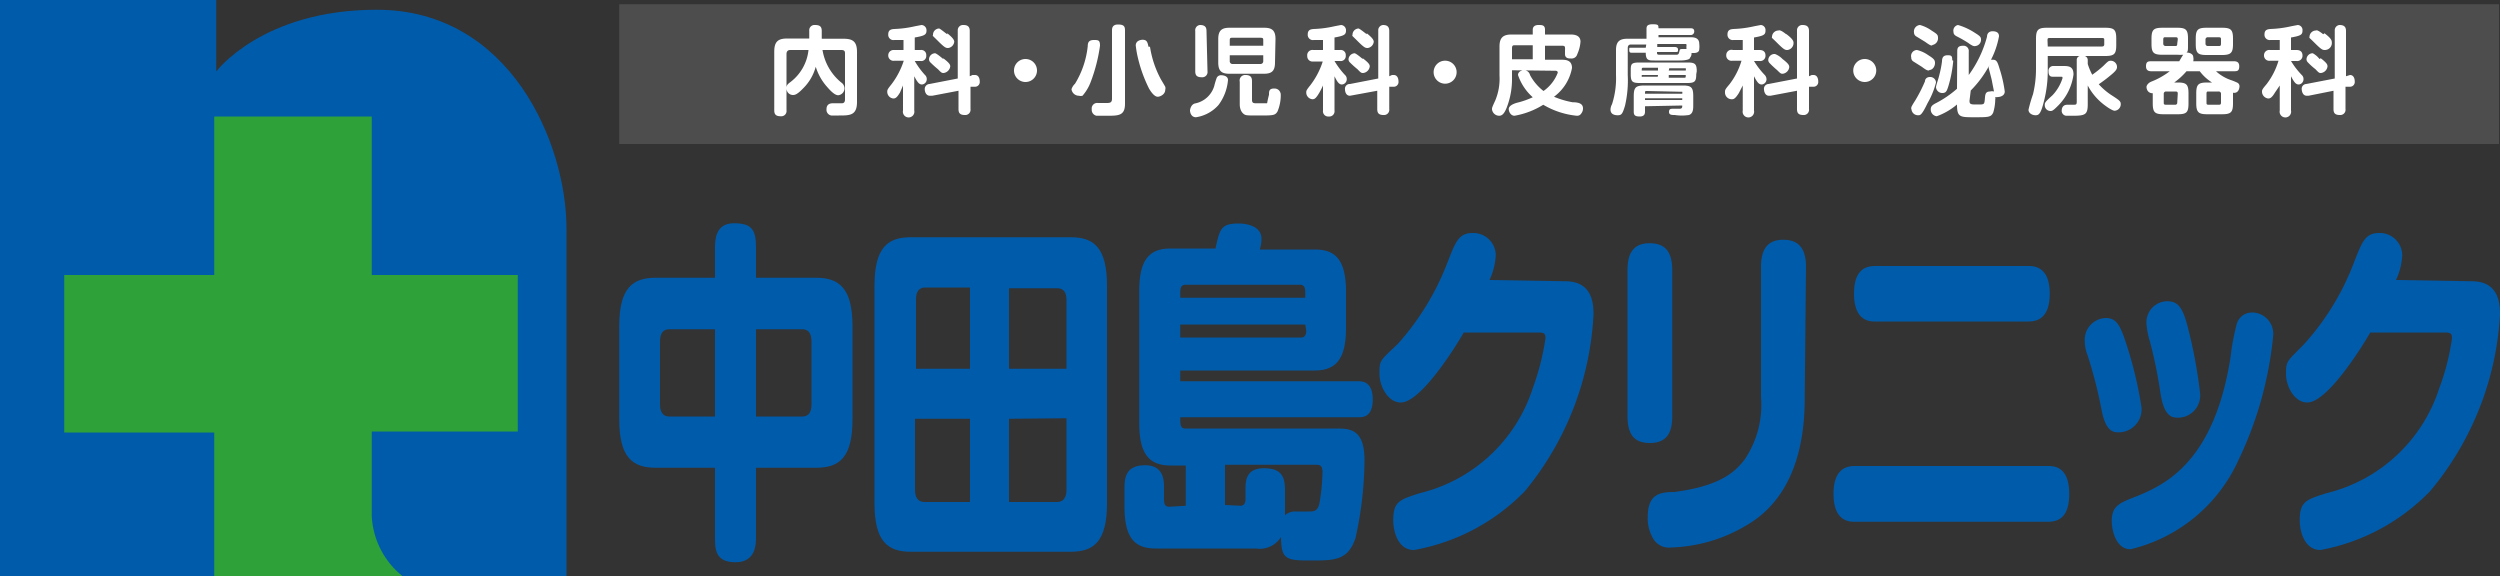
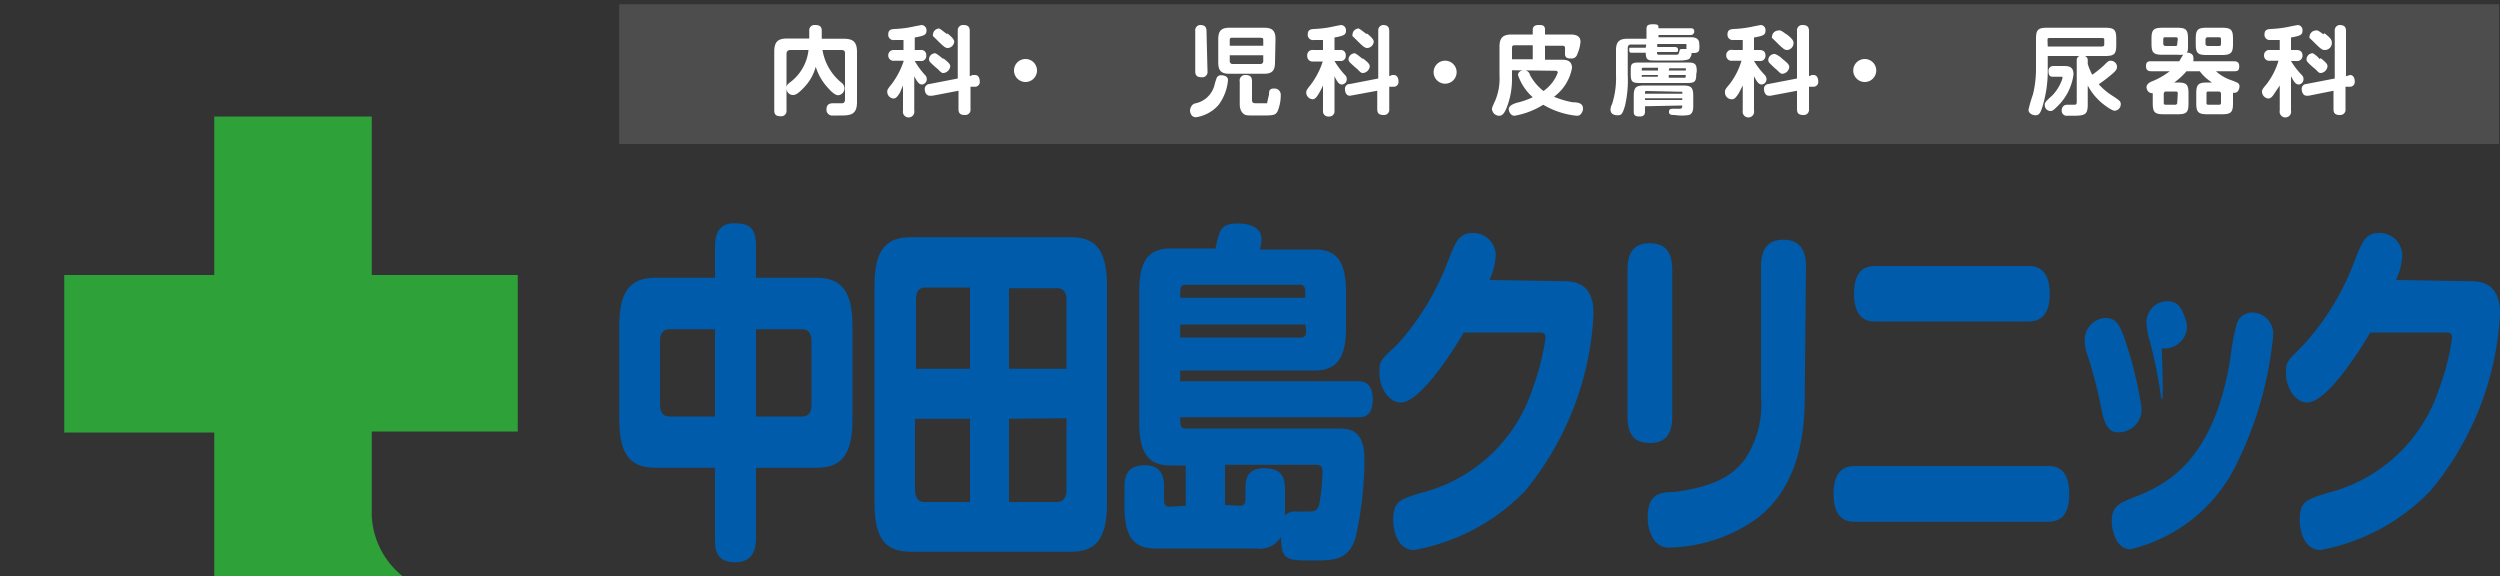
<svg xmlns="http://www.w3.org/2000/svg" viewBox="0 0 100 23.05">
  <rect x="0" y="0" width="100" height="23.05" fill="#333333" stroke="none" />
  <defs>
    <style>.cls-1{fill:#4d4d4d;}.cls-2{fill:#fff;}.cls-3{fill:#005bab;}.cls-4{fill:#2fa139;}</style>
  </defs>
  <title>logo_nakatajima</title>
  <g id="レイヤー_2" data-name="レイヤー 2">
    <g id="レイヤー_1-2" data-name="レイヤー 1">
      <rect class="cls-1" x="24.77" y="0.17" width="75.19" height="5.59" />
      <path class="cls-2" d="M31.46,4.41a.21.21,0,0,1-.23.24c-.18,0-.26-.06-.26-.24V2.07c0-.42.16-.53.53-.53h.87V1.23A.21.21,0,0,1,32.6,1c.19,0,.27.06.27.24v.31h.88c.37,0,.53.12.53.53v2c0,.54-.29.54-.72.54h-.31a.23.23,0,0,1-.19-.25c0-.19.12-.24.26-.24h.36c.09,0,.12-.07.12-.15V2.16c0-.09,0-.16-.15-.16H32.9a2.12,2.12,0,0,0,.75,1.3.29.29,0,0,1,.13.22.28.28,0,0,1-.25.29c-.15,0-.33-.2-.46-.35a2.14,2.14,0,0,1-.44-.79,1.91,1.91,0,0,1-.51.87c-.25.26-.34.26-.41.26a.26.26,0,0,1-.25-.26Zm0-.9c0-.1.05-.15.16-.23A1.85,1.85,0,0,0,32.34,2h-.73c-.11,0-.15.07-.15.16Z" />
      <path class="cls-2" d="M36.59,2h.23a.2.2,0,0,1,.23.22.2.2,0,0,1-.23.22h-.23v0A3.18,3.18,0,0,0,37,3a.21.21,0,0,1,.07.16.21.21,0,0,1-.19.22c-.11,0-.18-.08-.31-.33V4.42a.23.23,0,1,1-.45,0v-1L36,3.7c-.12.2-.18.24-.27.24a.27.27,0,0,1-.24-.26c0-.08,0-.1.17-.31a3.12,3.12,0,0,0,.49-.94h-.38a.21.21,0,0,1-.24-.22A.21.21,0,0,1,35.75,2h.39v-.4l-.36,0a.21.21,0,0,1-.25-.23c0-.19.14-.2.23-.21a4.31,4.31,0,0,0,.84-.11L36.86,1a.21.21,0,0,1,.2.22c0,.17-.08.21-.47.28ZM38.9,3H39c.15,0,.19.15.19.26a.19.19,0,0,1-.18.21l-.19,0v.89a.21.21,0,0,1-.23.24c-.21,0-.25-.1-.25-.24V3.63l-1.05.2H37.2c-.18,0-.21-.2-.21-.25a.2.2,0,0,1,.19-.22l1.13-.22V1.22A.21.21,0,0,1,38.54,1c.19,0,.25.09.25.24V3.05Zm-1.17-.67c.26.2.28.26.28.33a.31.31,0,0,1-.26.26c-.07,0-.09,0-.23-.15a3.85,3.85,0,0,1-.3-.27.18.18,0,0,1-.06-.13.25.25,0,0,1,.25-.24C37.49,2.16,37.62,2.27,37.73,2.36Zm.16-1c.12.1.28.23.28.34a.28.28,0,0,1-.24.25c-.09,0-.13,0-.41-.28s-.2-.18-.2-.25a.25.25,0,0,1,.25-.25C37.65,1.18,37.8,1.31,37.89,1.37Z" />
      <path class="cls-2" d="M41.48,2.82a.46.46,0,1,1-.92,0,.46.46,0,0,1,.92,0Z" />
-       <path class="cls-2" d="M44,1.83a6.61,6.61,0,0,1-.38,1.47,1.79,1.79,0,0,1-.32.53.26.26,0,0,1-.14,0,.3.3,0,0,1-.3-.26A.51.51,0,0,1,43,3.35a3.59,3.59,0,0,0,.51-1.51c0-.17.07-.24.25-.24S44,1.61,44,1.83Zm1,2.32c0,.48-.26.48-.73.48h-.41a.24.24,0,0,1-.19-.26.22.22,0,0,1,.25-.25h.32c.14,0,.24,0,.24-.17V1.22c0-.07,0-.24.24-.24s.28.08.28.24Zm1-2.28a4,4,0,0,0,.44,1.31s.15.25.17.29a.21.21,0,0,1,0,.12c0,.19-.21.28-.3.28s-.21-.09-.35-.33a5.58,5.58,0,0,1-.43-1.17,4,4,0,0,1-.1-.55c0-.22.25-.23.27-.23C45.88,1.59,45.9,1.69,45.94,1.87Z" />
      <path class="cls-2" d="M47.79,4.14a1,1,0,0,0,.78-.7,2.82,2.82,0,0,1,.1-.33.19.19,0,0,1,.19-.1s.26,0,.26.19a1.94,1.94,0,0,1-.38,1,1.5,1.5,0,0,1-.9.49c-.22,0-.24-.24-.24-.27S47.63,4.19,47.79,4.14Zm.51-1.29a.21.21,0,0,1-.23.24c-.2,0-.26-.08-.26-.24V1.24A.21.21,0,0,1,48,1c.2,0,.26.09.26.24ZM51,2.5c0,.36-.15.45-.45.45H49.18c-.3,0-.45-.09-.45-.45V1.56c0-.35.15-.45.45-.45h1.39c.3,0,.45.1.45.45Zm-1.81-.67h1.34V1.62c0-.08,0-.11-.12-.11h-1.1c-.09,0-.12,0-.12.11Zm0,.38v.23a.11.11,0,0,0,.12.12h1.1a.11.11,0,0,0,.12-.12V2.21ZM50.08,4c0,.13.08.13.16.13.36,0,.4,0,.43,0s0,0,.09-.34c0-.14,0-.25.21-.25s.26.18.26.24a1.68,1.68,0,0,1-.13.68c-.1.16-.17.16-.77.16-.45,0-.5,0-.58-.06s-.16-.18-.16-.39v-.9A.22.22,0,0,1,49.82,3c.21,0,.26.1.26.25Z" />
      <path class="cls-2" d="M53.38,2h.22a.2.2,0,0,1,.23.22.2.2,0,0,1-.23.22h-.22v0A3.15,3.15,0,0,0,53.8,3a.21.21,0,0,1,.07.16.21.21,0,0,1-.19.22c-.11,0-.18-.08-.3-.33V4.42a.21.21,0,0,1-.23.24.21.21,0,0,1-.23-.24v-1a3,3,0,0,1-.16.31c-.12.2-.18.24-.26.24a.27.27,0,0,1-.25-.26c0-.08,0-.1.17-.31a3.12,3.12,0,0,0,.49-.94h-.38a.21.21,0,0,1-.24-.22A.21.21,0,0,1,52.53,2h.39v-.4l-.36,0a.21.21,0,0,1-.25-.23c0-.19.14-.2.23-.21a4.31,4.31,0,0,0,.84-.11L53.64,1a.21.21,0,0,1,.2.22c0,.17-.08.21-.46.28Zm2.3,1h.07c.15,0,.19.15.19.26a.19.19,0,0,1-.18.21l-.19,0v.89a.21.21,0,0,1-.23.24c-.21,0-.25-.1-.25-.24V3.63L54,3.83H54c-.18,0-.2-.2-.2-.25A.19.19,0,0,1,54,3.36l1.13-.22V1.22A.21.21,0,0,1,55.32,1c.19,0,.25.09.25.24V3.05Zm-1.17-.67c.26.2.28.26.28.33a.3.3,0,0,1-.26.26c-.07,0-.09,0-.23-.15a3.85,3.85,0,0,1-.3-.27.18.18,0,0,1-.06-.13.26.26,0,0,1,.25-.24C54.27,2.16,54.4,2.27,54.51,2.36Zm.16-1c.12.1.28.23.28.34a.28.28,0,0,1-.24.25c-.09,0-.13,0-.41-.28s-.2-.18-.2-.25a.25.25,0,0,1,.25-.25C54.43,1.18,54.59,1.31,54.67,1.37Z" />
      <path class="cls-2" d="M58.26,2.82a.46.46,0,1,1-.91,0,.46.46,0,0,1,.91,0Z" />
      <path class="cls-2" d="M60.48,2.81v.33a3.12,3.12,0,0,1-.21,1.16c-.09.23-.18.33-.3.33a.29.29,0,0,1-.29-.26c0-.06,0-.07.13-.35a2.26,2.26,0,0,0,.17-1V1.86c0-.38.17-.48.49-.48h.84V1.19c0-.13.09-.19.23-.19s.26,0,.26.19v.19h1c.12,0,.42,0,.42.29a1.49,1.49,0,0,1-.13.5.23.23,0,0,1-.24.17c-.1,0-.25,0-.25-.18s0-.05,0-.16a.32.32,0,0,0,0-.09c0-.08-.07-.08-.11-.08H61.8v.56h.65c.16,0,.43,0,.43.33a1.84,1.84,0,0,1-.72,1.15,3.57,3.57,0,0,0,.74.22c.28,0,.42.07.42.25a.32.32,0,0,1-.07.2.19.19,0,0,1-.18.09,3.25,3.25,0,0,1-1.34-.44,3.19,3.19,0,0,1-1.15.44c-.15,0-.23-.16-.23-.27s.14-.21.41-.27a3.4,3.4,0,0,0,.55-.2A2.07,2.07,0,0,1,60.72,3c0-.09.08-.19.25-.19A.24.24,0,0,1,61.2,3a2,2,0,0,0,.54.64,1.58,1.58,0,0,0,.57-.73c0-.08-.07-.08-.1-.08Zm.83-1H60.6c-.08,0-.12,0-.12.13v.43h.83Z" />
      <path class="cls-2" d="M65.85,1.78h-.61c-.09,0-.13.05-.13.14V3A4.48,4.48,0,0,1,65,4.23c-.1.33-.14.38-.29.38s-.29-.05-.29-.23a.48.48,0,0,1,.06-.21A3.35,3.35,0,0,0,64.64,3v-1c0-.35.16-.45.45-.45h.77V1.18c0-.11,0-.21.25-.21s.22.05.23.16h1.27c.06,0,.16,0,.16.13a.14.14,0,0,1-.16.14H66.34v.09h1.29c.09,0,.34,0,.34.26a.88.88,0,0,1,0,.22c0,.09-.07.15-.22.15h-.09a.25.25,0,0,1-.06.19c0,.05-.11.11-.42.11h-1c-.23,0-.35,0-.35-.31h-.53c-.09,0-.13,0-.13-.11s0-.09.13-.09h.53Zm2,1.19c0,.29-.06.35-.36.35H65.58c-.29,0-.35-.06-.35-.35V2.85c0-.28,0-.35.35-.35h1.93c.29,0,.36.06.36.35ZM65.8,4.25v.21c0,.06,0,.2-.21.2s-.24-.07-.24-.2V3.85c0-.36.08-.43.44-.43H67.3c.35,0,.43.07.43.43V4.2c0,.15,0,.34-.17.4a1.84,1.84,0,0,1-.57,0c-.11,0-.23,0-.23-.12s.06-.13.16-.13h.26c.11,0,.11-.06.11-.13Zm.52-1.43V2.71h-.57c-.08,0-.08,0-.08.11Zm0,.18h-.65s0,.06,0,.07,0,0,.07,0h.57Zm-.44.64c-.08,0-.08,0-.08.11h1.49a.17.17,0,0,0,0-.08s0,0-.07,0Zm1.41.29H65.8V4h1.49Zm-1-2.05H67s.12,0,.12.1,0,.1-.12.1l-.72,0c0,.08,0,.11.1.11H67c.12,0,.14,0,.17-.11s0-.12.17-.12h.12a.66.66,0,0,1,0-.14c0-.06,0-.06-.08-.06H66.29Zm.46.94h.68a.2.2,0,0,0,0-.09s0,0-.06,0h-.6Zm0,.18v.11h.6c.08,0,.08,0,.08-.11Z" />
      <path class="cls-2" d="M70.16,2h.22c.17,0,.24.09.24.22a.21.21,0,0,1-.24.22h-.22v0a3.18,3.18,0,0,0,.43.56.26.26,0,0,1,.07.16.21.21,0,0,1-.19.22c-.11,0-.18-.08-.31-.33V4.42a.23.23,0,1,1-.45,0v-1l-.16.31c-.13.2-.19.24-.27.24A.27.27,0,0,1,69,3.68c0-.08,0-.1.18-.31a2.88,2.88,0,0,0,.48-.94h-.37a.21.21,0,0,1-.24-.22A.21.21,0,0,1,69.32,2h.39v-.4l-.37,0a.21.21,0,0,1-.24-.23c0-.19.14-.2.23-.21a4.41,4.41,0,0,0,.84-.11L70.43,1a.2.2,0,0,1,.19.22c0,.17-.07.21-.46.28Zm2.31,1h.07c.15,0,.19.15.19.26a.19.19,0,0,1-.19.21l-.18,0v.89a.21.21,0,0,1-.23.24c-.21,0-.25-.1-.25-.24V3.63l-1.06.2h-.06c-.17,0-.2-.2-.2-.25a.19.19,0,0,1,.18-.22l1.14-.22V1.22A.21.21,0,0,1,72.1,1c.2,0,.26.09.26.24V3.05ZM71.3,2.36c.26.2.27.26.27.33a.3.3,0,0,1-.26.26c-.07,0-.08,0-.23-.15a3.71,3.71,0,0,1-.29-.27.18.18,0,0,1-.06-.13A.25.25,0,0,1,71,2.16.85.85,0,0,1,71.3,2.36Zm.15-1c.13.1.29.23.29.34A.28.28,0,0,1,71.5,2c-.09,0-.13,0-.41-.28s-.21-.18-.21-.25a.26.26,0,0,1,.26-.25C71.21,1.18,71.37,1.31,71.45,1.37Z" />
      <path class="cls-2" d="M75.05,2.82a.46.46,0,1,1-.92,0,.46.46,0,0,1,.92,0Z" />
-       <path class="cls-2" d="M76.62,4A5.92,5.92,0,0,0,77,3.25c0-.09.07-.17.2-.17a.23.23,0,0,1,.24.22,3.24,3.24,0,0,1-.34.83c-.23.48-.29.48-.37.48a.26.26,0,0,1-.27-.23C76.43,4.3,76.45,4.27,76.62,4Zm.55-1.18c-.07,0-.1,0-.3-.15l-.35-.22a.18.18,0,0,1-.07-.15A.24.24,0,0,1,76.68,2a1.31,1.31,0,0,1,.44.2c.22.14.28.19.28.32S77.31,2.8,77.17,2.8Zm.12-1c-.06,0-.08,0-.29-.15l-.36-.22a.18.18,0,0,1-.08-.15A.26.26,0,0,1,76.8,1a1.48,1.48,0,0,1,.46.22c.22.14.26.17.26.29A.27.27,0,0,1,77.29,1.8Zm1,.25c0-.11,0-.24.23-.24a.21.21,0,0,1,.23.24V3a4.6,4.6,0,0,0,.73-1.53c0-.12.07-.22.22-.22s.26.05.26.2a3.31,3.31,0,0,1-.32.94l.08,0c.14,0,.18.08.26.35a5.07,5.07,0,0,1,.21.92c0,.18-.2.22-.27.22a.21.21,0,0,1-.11,0,.22.22,0,0,1,0,.1,1.93,1.93,0,0,1-.08.52c-.09.19-.19.19-.76.19s-.69,0-.69-.51a2.64,2.64,0,0,1-.81.47.27.27,0,0,1-.24-.28c0-.11.06-.16.16-.22a4.16,4.16,0,0,0,.89-.6Zm-.16.36a5,5,0,0,1-.19,1c-.06.19-.09.29-.24.29a.25.25,0,0,1-.26-.23c0-.07.11-.38.12-.44a4.55,4.55,0,0,0,.12-.59c0-.19.08-.25.23-.25S78.09,2.24,78.09,2.41Zm.65-.68a4.74,4.74,0,0,0-.46-.27c-.1-.05-.18-.09-.18-.2A.23.23,0,0,1,78.32,1a2.51,2.51,0,0,1,.67.31c.21.13.25.17.25.27a.25.25,0,0,1-.21.26C78.94,1.86,78.9,1.83,78.74,1.73Zm0,2.28c0,.15.06.15.32.15s.27,0,.29-.18,0-.34.21-.34a.3.3,0,0,1,.16,0s-.07-.35-.08-.41-.06-.25-.11-.44,0-.13,0-.19a4.28,4.28,0,0,1-.74,1Z" />
      <path class="cls-2" d="M83.51,4.16c0,.42-.09.47-.6.47h-.27a.2.2,0,0,1-.17-.23s0-.21.22-.21h.22c.14,0,.16,0,.16-.14V2.41a.16.16,0,0,1,.12-.17H81.91v.54a4.88,4.88,0,0,1-.16,1.3c-.12.48-.2.53-.33.53s-.28-.08-.28-.22a5.61,5.61,0,0,1,.18-.62,4.26,4.26,0,0,0,.12-1V1.55c0-.35.08-.44.43-.44h2.34c.36,0,.44.08.44.44V1.8c0,.35-.07.44-.44.44h-.82a.17.17,0,0,1,.12.17v.15a2.51,2.51,0,0,0,.18.43,4.46,4.46,0,0,0,.44-.35c.19-.19.21-.21.3-.21a.25.25,0,0,1,.25.23c0,.08,0,.14-.23.33a5.74,5.74,0,0,1-.5.38,2.56,2.56,0,0,0,.5.43c.34.22.38.25.38.37a.26.26,0,0,1-.25.26s-.09,0-.35-.19a2.36,2.36,0,0,1-.72-.82ZM82.14,3.07c-.09,0-.2,0-.2-.22a.19.19,0,0,1,.2-.21h.37c.22,0,.43,0,.43.34a2.16,2.16,0,0,1-.62,1.25c-.19.19-.23.21-.3.21a.23.23,0,0,1-.23-.23c0-.1,0-.12.31-.4a1.77,1.77,0,0,0,.4-.68c0-.06,0-.06-.07-.06Zm-.23-1.21h2.17c.08,0,.09-.05.09-.09V1.61c0-.06,0-.09-.09-.09H82c-.07,0-.1,0-.1.09Z" />
      <path class="cls-2" d="M87.11,3.3c.35,0,.43.08.43.44v.39c0,.36-.07.44-.43.44h-.57c-.35,0-.43-.08-.43-.44v-.4c-.21,0-.25-.18-.25-.25s.07-.16.18-.21a3,3,0,0,0,.75-.42h-.72c-.08,0-.23,0-.23-.2s.1-.2.23-.2h1.1s.13-.23.16-.26a1.87,1.87,0,0,1-.24,0H86.5c-.36,0-.44-.08-.44-.44V1.55c0-.36.08-.44.44-.44h.59c.35,0,.43.08.43.44v.22c0,.24,0,.29-.06.33.12,0,.27.06.27.18a.37.37,0,0,1,0,.17h1.61c.08,0,.23,0,.23.2s-.09.2-.23.2h-.7a1.71,1.71,0,0,0,.56.34,2.68,2.68,0,0,1,.3.12.16.16,0,0,1,.08.14s0,.3-.26.26v.42c0,.36-.08.44-.44.44h-.59c-.35,0-.44-.08-.44-.44V3.74c0-.36.08-.44.44-.44h.19a1.85,1.85,0,0,1-.49-.45h-.53a2.82,2.82,0,0,1-.49.45Zm0-1.71c0-.07,0-.1-.09-.1h-.4c-.06,0-.09,0-.09.1v.15a.09.09,0,0,0,.09.1H87c.06,0,.09,0,.09-.1Zm0,2.17c0-.06,0-.1-.09-.1h-.37a.09.09,0,0,0-.1.1V4.1c0,.06,0,.09.1.09H87a.08.08,0,0,0,.09-.09Zm2.21-2c0,.35-.08.44-.44.44h-.62c-.35,0-.43-.08-.43-.44V1.55c0-.36.08-.44.43-.44h.62c.36,0,.44.08.44.44Zm-.48,2a.09.09,0,0,0-.1-.1h-.39c-.07,0-.09,0-.09.1V4.1c0,.06,0,.09.09.09h.39c.06,0,.1,0,.1-.09Zm0-2.17c0-.07,0-.1-.1-.1h-.42a.09.09,0,0,0-.1.1v.15a.09.09,0,0,0,.1.1h.42c.07,0,.1,0,.1-.1Z" />
      <path class="cls-2" d="M91.64,2h.22c.17,0,.24.09.24.22a.21.21,0,0,1-.24.22h-.22v0a3.18,3.18,0,0,0,.43.56.21.21,0,0,1,.07.16.21.21,0,0,1-.19.22c-.11,0-.18-.08-.31-.33V4.42a.23.23,0,1,1-.45,0v-1L91,3.7c-.12.2-.19.24-.27.24a.28.28,0,0,1-.25-.26c0-.08,0-.1.18-.31a2.88,2.88,0,0,0,.48-.94H90.8a.21.21,0,0,1-.24-.22A.21.21,0,0,1,90.8,2h.39v-.4l-.37,0a.21.21,0,0,1-.24-.23c0-.19.14-.2.23-.21a4.41,4.41,0,0,0,.84-.11L91.91,1a.2.2,0,0,1,.19.22c0,.17-.07.21-.46.28ZM94,3H94c.15,0,.19.15.19.26a.19.19,0,0,1-.19.21l-.18,0v.89a.21.21,0,0,1-.23.24c-.21,0-.25-.1-.25-.24V3.63l-1,.2h-.07c-.17,0-.2-.2-.2-.25a.19.19,0,0,1,.18-.22l1.14-.22V1.22A.21.21,0,0,1,93.58,1c.2,0,.26.09.26.24V3.05Zm-1.17-.67c.26.2.27.26.27.33a.3.3,0,0,1-.26.26c-.07,0-.08,0-.22-.15a2.61,2.61,0,0,1-.3-.27.18.18,0,0,1-.06-.13.25.25,0,0,1,.25-.24A.85.85,0,0,1,92.78,2.36Zm.15-1c.13.1.29.23.29.34A.28.28,0,0,1,93,2c-.09,0-.13,0-.41-.28s-.21-.18-.21-.25a.26.26,0,0,1,.26-.25C92.69,1.18,92.85,1.31,92.93,1.37Z" />
      <path class="cls-3" d="M30.24,21.49c0,.26,0,1-.82,1s-.82-.54-.82-1V18.71H26.23c-.93,0-1.46-.41-1.46-1.94V13.05c0-1.53.53-1.94,1.46-1.94H28.6V9.93c0-.31,0-1,.76-1s.88.31.88,1v1.18h2.4c.92,0,1.46.41,1.46,1.94v3.72c0,1.53-.52,1.94-1.46,1.94h-2.4ZM28.6,13.17H26.76c-.23,0-.36.16-.36.49v2.52c0,.31.13.48.36.48H28.6Zm1.64,3.49H32.1c.25,0,.36-.18.36-.48V13.66c0-.32-.12-.49-.36-.49H30.24Z" />
      <path class="cls-3" d="M44.28,20.13c0,1.53-.53,1.94-1.45,1.94h-6.4c-.93,0-1.45-.42-1.45-1.94v-8.7c0-1.53.53-1.94,1.45-1.94h6.4c.91,0,1.45.4,1.45,1.94ZM38.8,14.75V11.5H37c-.24,0-.36.17-.36.47v2.78Zm0,2H36.6v2.85c0,.28.11.48.37.48H38.8Zm1.56-2h2.3V12c0-.33-.14-.47-.36-.47H40.36Zm0,2v3.33H42.3c.24,0,.36-.2.36-.48V16.73Z" />
      <path class="cls-3" d="M47.43,20.23V18.62h-.6c-.81,0-1.26-.39-1.26-1.69v-5.3c0-1.3.45-1.69,1.26-1.69h1.79c.17-.78.22-1,.92-1,.31,0,.92.09.92.62a1.48,1.48,0,0,1-.07.42h2.19c.78,0,1.26.34,1.26,1.69v1.46c0,1.29-.45,1.69-1.26,1.69H47.21v.43h7.11c.16,0,.59,0,.59.73s-.43.71-.58.71H47.21c0,.28,0,.45.2.45h6c.57,0,1.17,0,1.17,1.27a14.75,14.75,0,0,1-.36,3.11c-.3.9-.84.9-1.81.9s-1.16-.05-1.17-.94a1,1,0,0,1-1,.46h-4c-.8,0-1.26-.35-1.26-1.68v-.73c0-.44.06-.92.83-.92s.75.67.75.92V20c0,.19.07.27.2.27Zm-.22-8.32h5v-.25c0-.17-.07-.27-.19-.27H47.41c-.14,0-.2.11-.2.27Zm5,1.07h-5v.52h4.85c.12,0,.19-.1.19-.27Zm-2.59,7.25c.12,0,.2-.08.2-.27v-.37c0-.32,0-.86.73-.86s.85.35.85.91v.63c0,.17,0,.24,0,.34a.58.58,0,0,1,.41-.15l.56,0c.17,0,.34,0,.41-.34a8.13,8.13,0,0,0,.12-1.22c0-.31-.11-.31-.32-.31H49v1.61Z" />
      <path class="cls-3" d="M62.61,11.25c1.1,0,1.13.92,1.13,1.34A12.06,12.06,0,0,1,61,19.64,8.17,8.17,0,0,1,56.56,22c-.63,0-.83-.72-.83-1.19,0-.75.25-.82,1.05-1.08a6.31,6.31,0,0,0,4.53-4.2,10,10,0,0,0,.51-2c0-.23-.1-.23-.34-.23H58.55c-.38.66-1.73,2.8-2.52,2.8-.49,0-.85-.61-.85-1.15s0-.5.73-1.19a10.48,10.48,0,0,0,2-3.29c.32-.82.45-1.15,1-1.15a.9.9,0,0,1,.92.88,2.63,2.63,0,0,1-.25,1Z" />
      <path class="cls-3" d="M66.89,16.65c0,.55-.15,1.07-.89,1.07-.55,0-.9-.25-.9-1.07V10.82c0-.54.13-1.09.88-1.09.57,0,.91.27.91,1.09Zm5.3-.9c0,.94,0,3.63-2,5.05a6.25,6.25,0,0,1-3.35,1.1.73.73,0,0,1-.71-.35,1.59,1.59,0,0,1-.22-.87c0-.9.46-1,1.06-1,1.75-.23,2.4-.74,2.83-1.32a3.89,3.89,0,0,0,.64-2.48v-5.2c0-.64.21-1.09.89-1.09.52,0,.91.24.91,1.09Z" />
      <path class="cls-3" d="M81.93,18.64c.2,0,.84,0,.84,1.11,0,.84-.34,1.12-.84,1.12H74.18c-.19,0-.84,0-.84-1.11,0-.82.34-1.12.84-1.12Zm-.79-8c.19,0,.85,0,.85,1.1,0,.88-.39,1.12-.85,1.12H75c-.19,0-.84,0-.84-1.11,0-.93.43-1.11.84-1.11Z" />
-       <path class="cls-3" d="M84.05,16.33a18,18,0,0,0-.56-2.16,1.49,1.49,0,0,1-.1-.54.87.87,0,0,1,.85-.91c.37,0,.54.24.74.82a16.08,16.08,0,0,1,.68,2.75.92.92,0,0,1-1,1C84.25,17.27,84.12,16.7,84.05,16.33Zm6.88-2.93a14.73,14.73,0,0,1-1.39,5,6.36,6.36,0,0,1-4.32,3.57c-.59,0-.75-.78-.75-1.12,0-.61.29-.73,1-1,1.14-.47,3.09-1.37,3.75-5.55a9.27,9.27,0,0,1,.25-1.34.63.63,0,0,1,.62-.46.83.83,0,0,1,.28.05A.86.86,0,0,1,90.93,13.4Zm-4.52,2.27a18.27,18.27,0,0,0-.41-2,3,3,0,0,1-.14-.72.84.84,0,0,1,.84-.9c.44,0,.6.3.77.88A19.36,19.36,0,0,1,88,15.7a.89.89,0,0,1-1,1C86.57,16.66,86.46,16,86.41,15.67Z" />
+       <path class="cls-3" d="M84.05,16.33a18,18,0,0,0-.56-2.16,1.49,1.49,0,0,1-.1-.54.87.87,0,0,1,.85-.91c.37,0,.54.24.74.82a16.08,16.08,0,0,1,.68,2.75.92.92,0,0,1-1,1C84.25,17.27,84.12,16.7,84.05,16.33Zm6.88-2.93a14.73,14.73,0,0,1-1.39,5,6.36,6.36,0,0,1-4.32,3.57c-.59,0-.75-.78-.75-1.12,0-.61.29-.73,1-1,1.14-.47,3.09-1.37,3.75-5.55a9.27,9.27,0,0,1,.25-1.34.63.63,0,0,1,.62-.46.83.83,0,0,1,.28.05A.86.86,0,0,1,90.93,13.4Zm-4.52,2.27a18.27,18.27,0,0,0-.41-2,3,3,0,0,1-.14-.72.84.84,0,0,1,.84-.9c.44,0,.6.3.77.88a.89.89,0,0,1-1,1C86.57,16.66,86.46,16,86.41,15.67Z" />
      <path class="cls-3" d="M98.87,11.25c1.1,0,1.13.92,1.13,1.34a12.06,12.06,0,0,1-2.79,7.05A8.17,8.17,0,0,1,92.82,22c-.63,0-.83-.72-.83-1.19,0-.75.25-.82,1.06-1.08a6.3,6.3,0,0,0,4.52-4.2,9.31,9.31,0,0,0,.51-2c0-.23-.1-.23-.34-.23H94.81c-.38.66-1.73,2.8-2.52,2.8-.49,0-.85-.61-.85-1.15s.06-.5.73-1.19a10.3,10.3,0,0,0,2-3.29c.32-.82.45-1.15,1-1.15a.9.9,0,0,1,.92.88,2.63,2.63,0,0,1-.25,1Z" />
-       <path class="cls-3" d="M8.65,2.86V0H0V23.05H22.66V9.16c0-3.45-2.27-8.77-7.59-8.77C10.49.39,8.65,2.86,8.65,2.86Z" />
      <path class="cls-4" d="M20.71,17.26V11H14.87V4.66H8.57V11h-6v6.3h6v5.79h7.59a3.28,3.28,0,0,1-1.29-2.46V17.26Z" />
    </g>
  </g>
</svg>